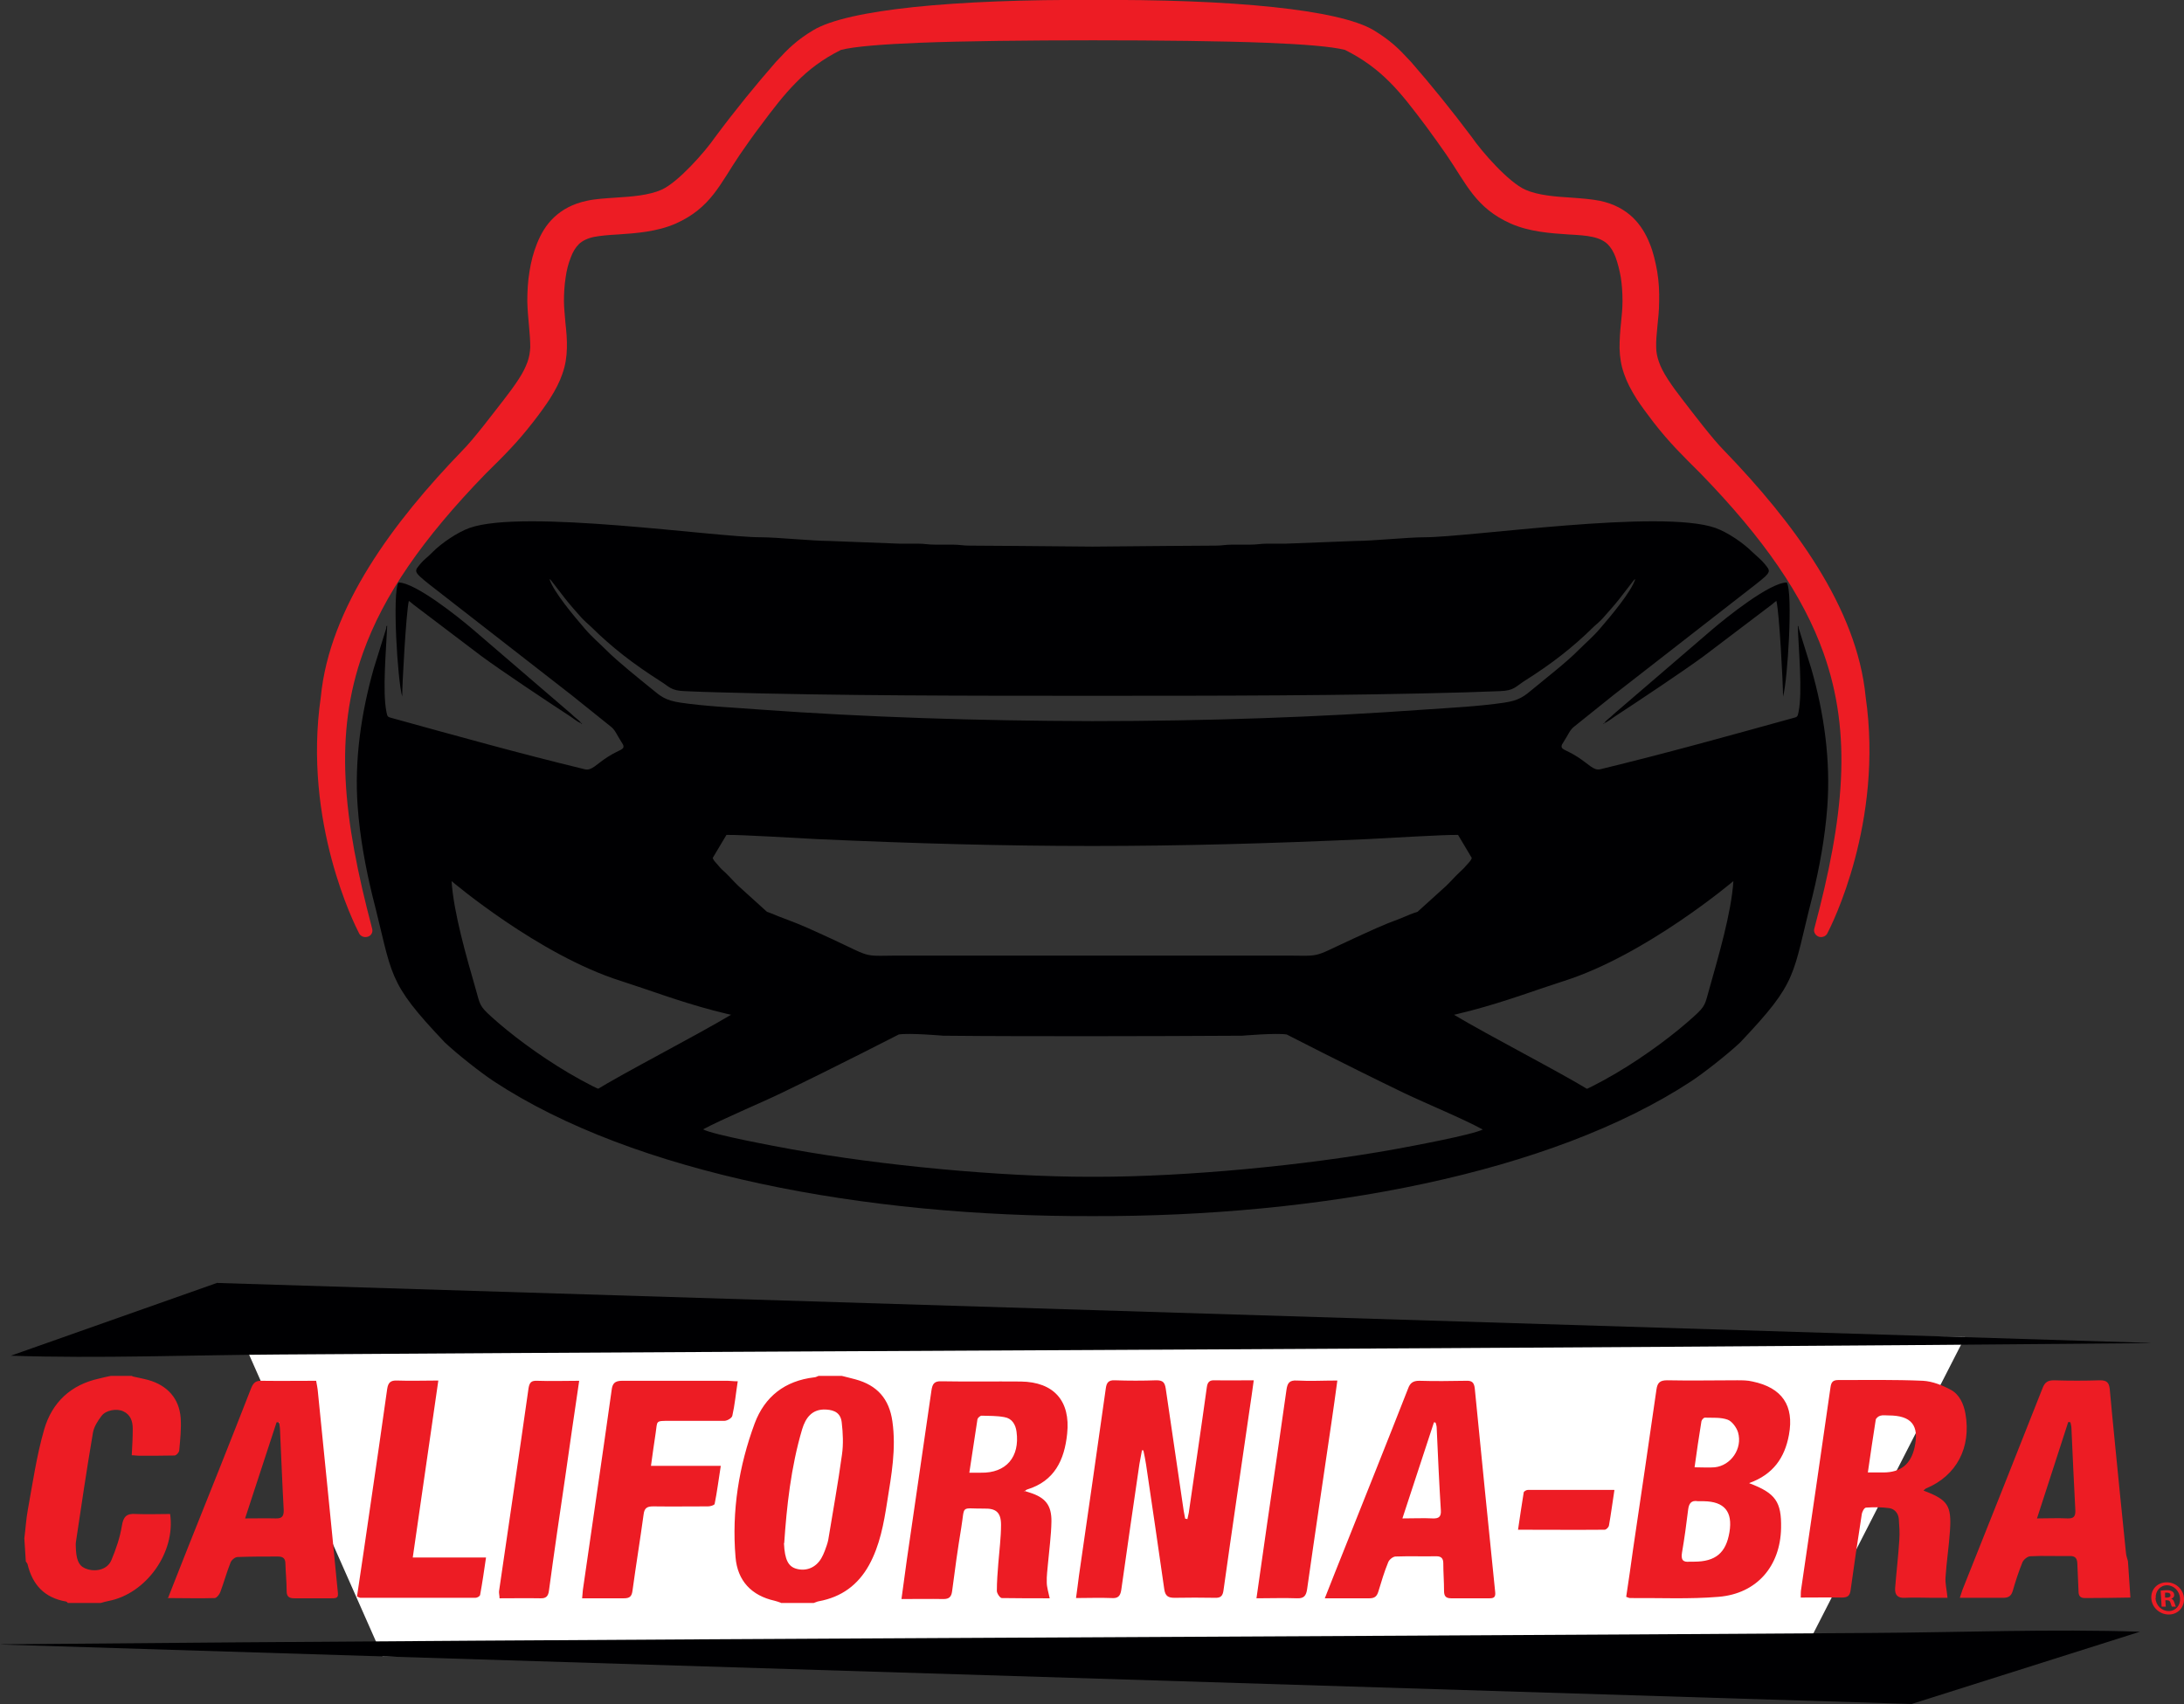
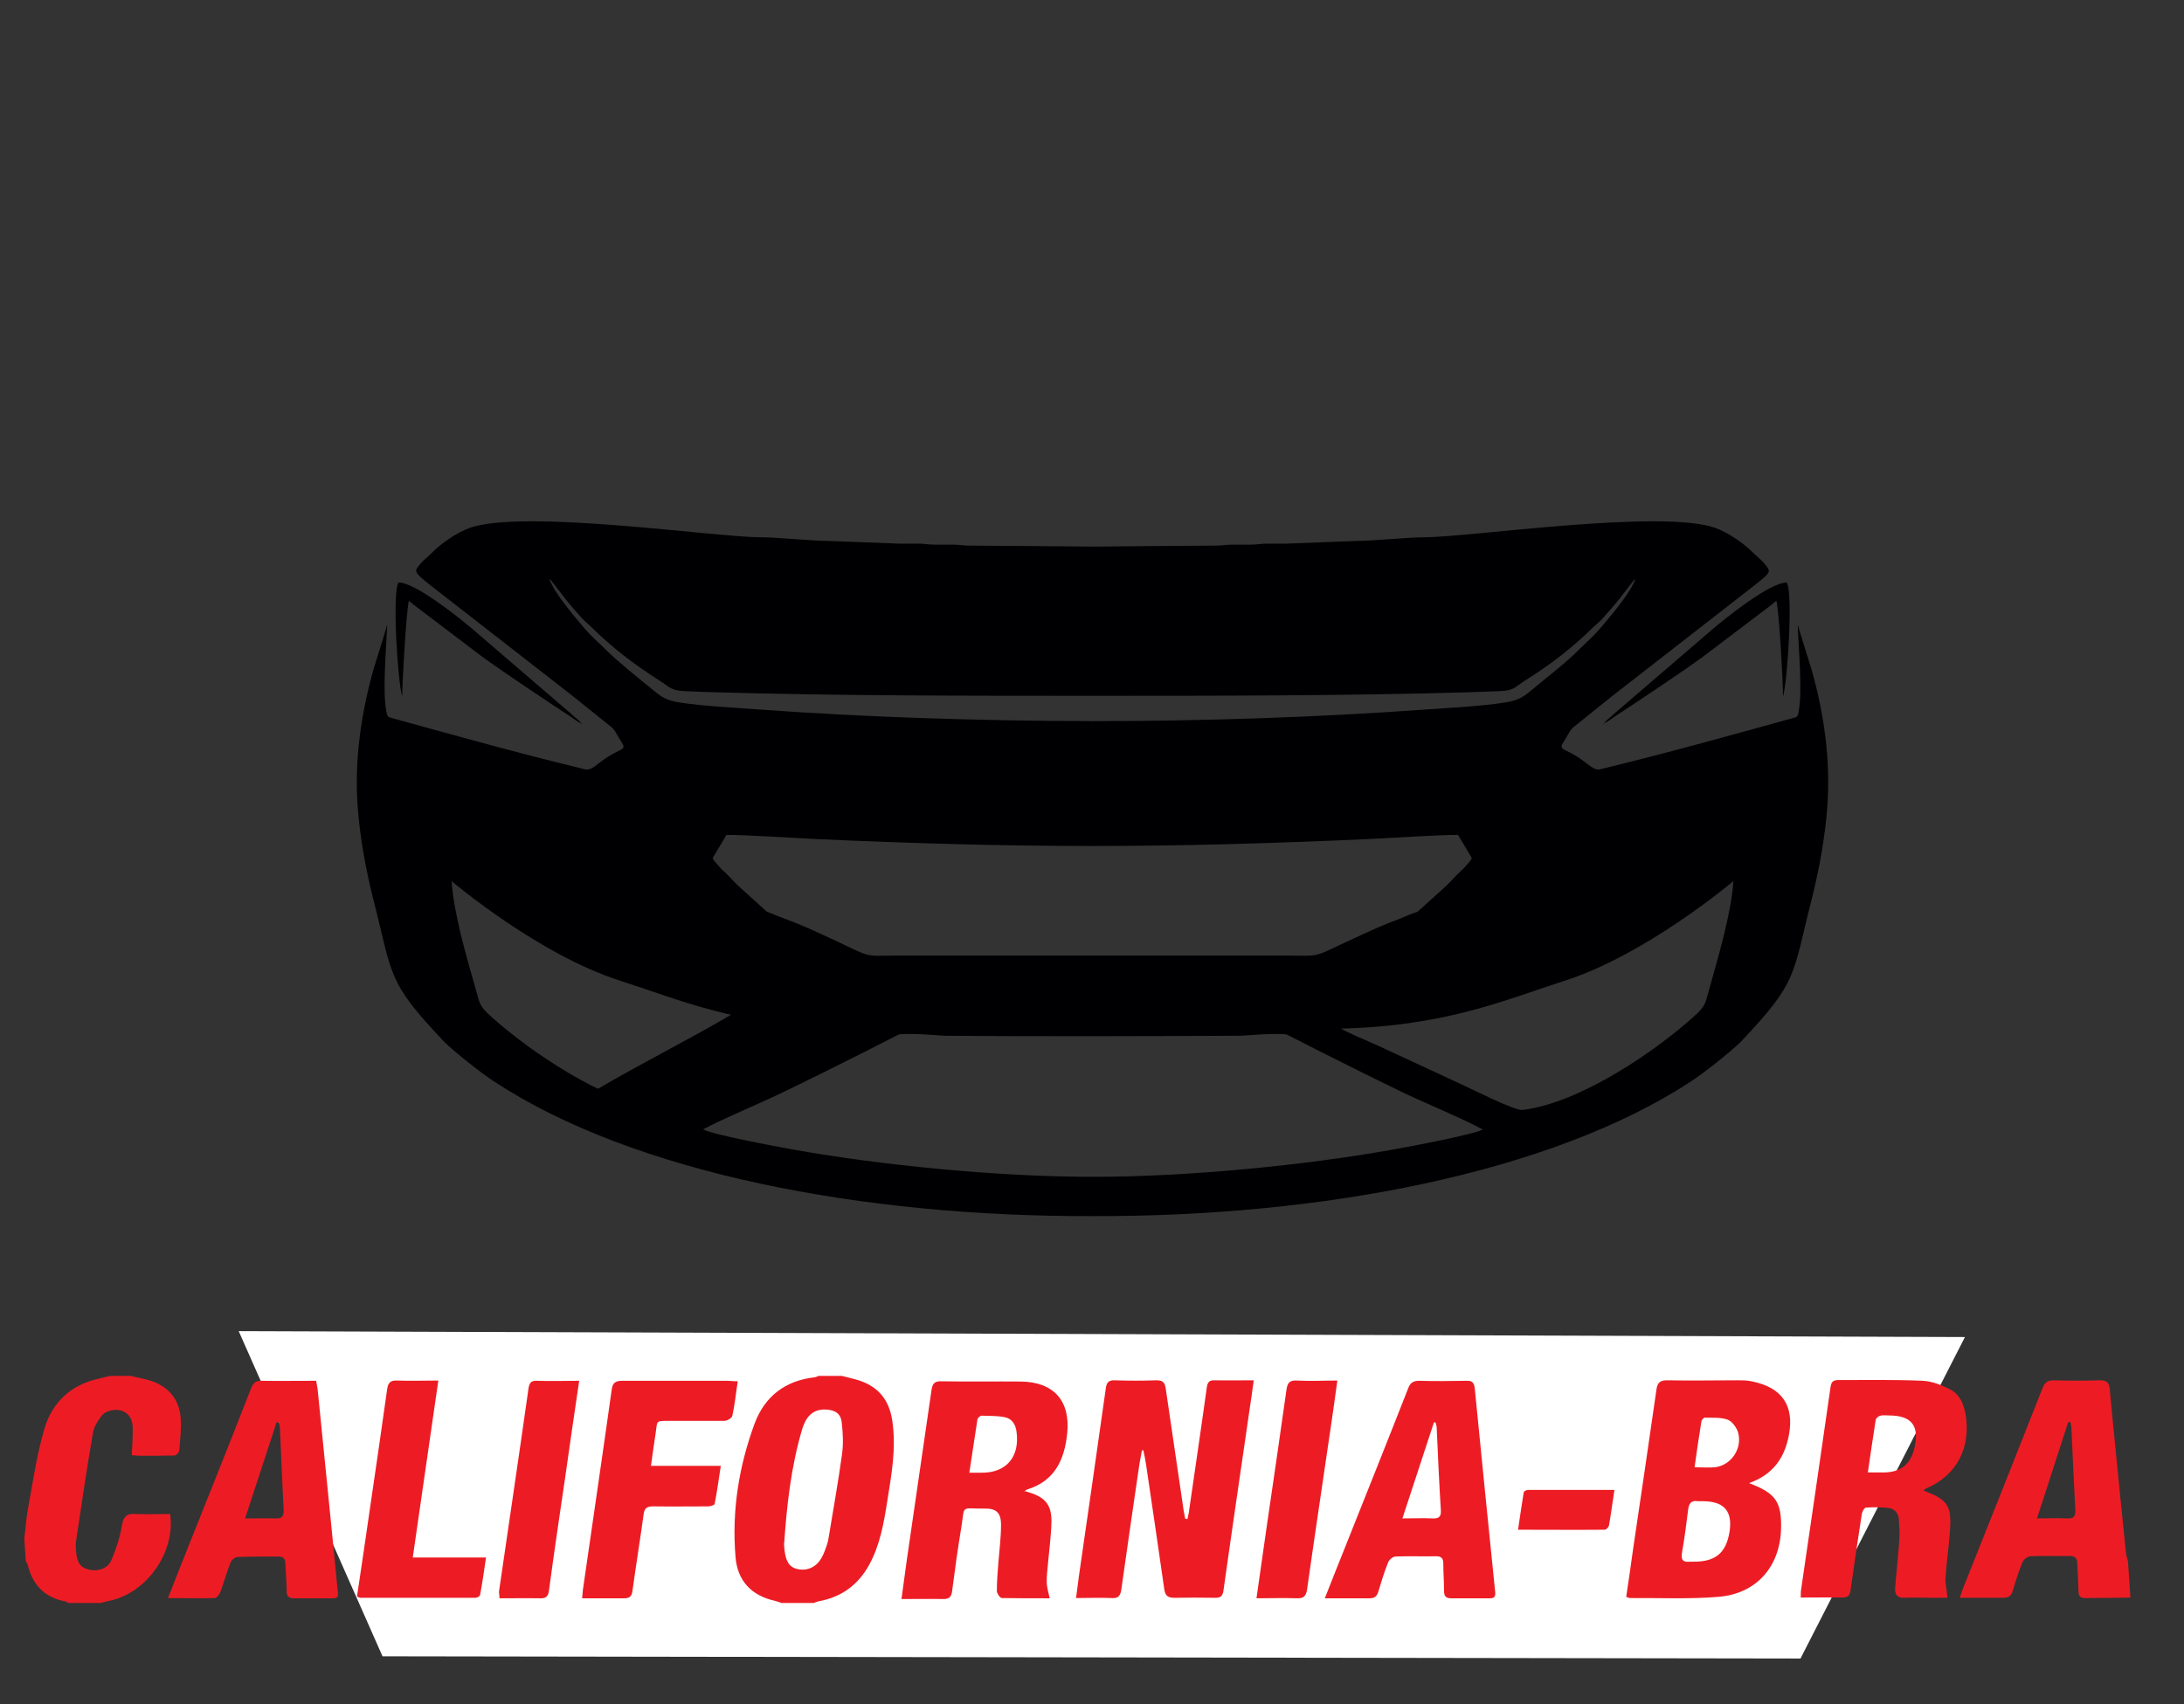
<svg xmlns="http://www.w3.org/2000/svg" id="Capa_1" version="1.1" viewBox="0 0 888.4 693.3">
  <rect x="0" y="0" width="888.4" height="693.3" fill="#333333" stroke="none" />
  <defs>
    <style> .st0 { fill: #fff; } .st0, .st1, .st2 { fill-rule: evenodd; } .st1 { fill: #000002; } .st2 { fill: #ed1c24; } </style>
  </defs>
  <g>
    <polygon class="st0" points="97.1 541.6 799.3 544 732.4 674.8 155.6 673.9 97.1 541.6" />
-     <path class="st1" d="M777.6,693.3l92.9-29.4c-35.8-1.2-73.6.3-109.6.5-252.3,1.7-505.1,2.3-757.3,4.6-.8,0-3,0-3.6.1l777.6,24.2Z" />
    <g>
      <path class="st2" d="M317.6,652.1c-.8-.3-1.7-.6-2.5-.8-9.4-2.1-15.1-8.1-15.9-17.7-1.6-19,1.4-37.2,7.8-54.5,4.1-10.9,12.3-17.3,24.2-18.7.6,0,1.2-.4,1.8-.6h9.4c1.9.5,3.7.9,5.5,1.4,8.9,2.4,13.8,7.9,15.1,17.1,1.6,11.2-.4,21.9-2.1,32.6-1.4,9-3,17.9-7.4,25.9-4.5,8.1-11.2,13-20.4,14.7-.7.1-1.4.5-2.1.7h-13.3ZM235.6,561.8c-2,13.4-3.8,26-5.6,38.6-2.3,15.6-4.6,31.2-6.7,46.8-.3,2.4-1.3,3.2-3.6,3.1-5.4-.1-10.9,0-16.5,0,0-1.2-.3-2.1-.2-2.9,4-27.5,8.1-55,12-82.6.4-2.4,1.2-3.1,3.5-3,5.5.2,11.1,0,17,0h0ZM145.2,649.7c1.9-12.6,3.7-25,5.5-37.4,2.3-15.7,4.6-31.4,6.8-47.2.4-2.6,1.4-3.5,4-3.4,5.4.2,10.8,0,16.8,0-3.5,24.2-6.9,47.8-10.4,72h29.8c-.8,5.5-1.5,10.3-2.4,15.2-.1.6-1.2,1.2-1.9,1.2-15.6,0-31.2,0-46.8,0-.3,0-.6-.2-1.3-.5h0ZM299.8,562c-1.6,0-2.7-.2-3.8-.2-14.4,0-28.7,0-43,0-3,0-3.9,1.2-4.2,3.8-3.8,27.1-7.8,54.2-11.7,81.3-.1.9-.2,1.9-.3,3.4,5.9,0,11.4,0,17,0,2.4,0,3.2-.8,3.5-3.2,1.4-10.3,3.1-20.6,4.5-30.9.3-2.5,1.3-3.3,3.8-3.3,7.5.1,14.9,0,22.4,0,1,0,2.6-.5,2.7-1,1-4.9,1.6-9.9,2.5-15.5h-28.4c.7-4.8,1.2-9,1.9-13.3.8-5.1-.3-5,5.9-5,7.3,0,14.7,0,22,0,1.2,0,3.1-1.1,3.3-2.1,1-4.4,1.4-8.9,2.2-14h0ZM68.3,650.3c3.1-7.8,5.8-14.8,8.6-21.8,8.5-21.2,17-42.5,25.3-63.8.9-2.2,2-3,4.3-2.9,7.3.1,14.6,0,22.1,0,.3,1.7.6,3.1.7,4.4,2.6,26.1,5.3,52.3,7.8,78.4.6,6.2,1.3,5.7-5,5.7-4.1,0-8.2,0-12.4,0-2.1,0-3.1-.7-3.1-2.9,0-3.7-.4-7.4-.5-11.1,0-2.2-.9-3-3.1-3-5.4,0-10.9,0-16.3.2-1.1,0-2.5,1.2-2.9,2.2-1.6,4-2.7,8.1-4.2,12.1-.4,1-1.4,2.3-2.2,2.4-6.2.2-12.4,0-19.4,0h0ZM113.4,578.7h-.9c-4.2,12.7-8.3,25.5-12.8,39.1,4.7,0,8.5-.1,12.4,0,2.6.1,3.4-.9,3.3-3.5-.6-10.9-1-21.7-1.5-32.6,0-1-.3-2.1-.4-3.1h0ZM656.7,606.3c-.8,5.2-1.4,9.8-2.2,14.3-.1.8-1.1,1.8-1.8,1.8-11.5.1-23.1,0-35.2,0,.8-5.4,1.5-10.2,2.3-15.1,0-.5,1.1-1.1,1.7-1.1,11.5,0,23.1,0,35.1,0h0ZM511.1,650.3c1.5-10.6,2.9-20.3,4.3-30.1,2.7-18.2,5.3-36.4,7.9-54.7.4-2.8,1.2-4,4.3-3.8,5.3.3,10.6,0,16.4,0-.8,6-1.6,11.6-2.4,17.1-3.3,22.6-6.7,45.2-9.9,67.8-.4,2.7-1.3,3.8-4.1,3.7-5.3-.2-10.6,0-16.6,0h0ZM538.9,650.3c6.6,0,12.3,0,18.1,0,2.2,0,3.1-.8,3.7-2.8,1.2-4,2.4-8,4-11.9.4-1,1.8-2.2,2.9-2.3,5.5-.2,11.1,0,16.7-.1,2,0,2.8.9,2.8,2.9,0,3.7.3,7.4.3,11.1,0,2.1.6,3.1,2.9,3.1,5.2,0,10.5,0,15.7,0,1.9,0,2.4-.7,2.2-2.6-2.8-27.6-5.6-55.2-8.3-82.8-.3-2.6-1.3-3.2-3.6-3.1-6.3.1-12.7.2-19,0-2.5,0-3.7.9-4.5,3.1-8.5,21.7-17.2,43.4-25.8,65-2.6,6.5-5.2,13-8.1,20.4h0ZM570.5,617.7c4.5-13.6,8.6-26.3,12.8-39,.2,0,.5,0,.7.2.1.6.4,1.2.4,1.8.5,11.2,1,22.5,1.7,33.7.2,2.7-.8,3.5-3.3,3.4-3.8-.2-7.5,0-12.3,0h0ZM782.5,606.5c9.8,3.7,11.4,6,10.7,16.3-.4,6.3-1.4,12.6-1.8,18.9-.2,2.5.5,5.2.8,8.4h-6.3c-3.7,0-7.4-.2-11,0-3,.2-4.2-1.2-4-4,.5-6.5,1.3-13.1,1.7-19.6.2-2.8,0-5.6-.2-8.4-.2-2.4-1.7-4.2-4-4.5-3.1-.4-6.2-.4-9.3-.2-.8,0-1.7,1.8-1.8,2.9-1.6,10.2-3.1,20.4-4.5,30.6-.3,2.4-1.2,3.1-3.6,3.1-5.4-.1-10.9,0-16.7,0,0-1.5,0-2.6.2-3.6,4-27.3,8-54.6,11.9-81.9.3-2.2,1-3,3.2-3,11.5,0,22.9-.2,34.4.3,3.8.2,7.9,1.8,11.4,3.7,3.5,1.9,5.2,5.8,5.9,9.7,2.4,13.8-3.6,25.2-16,30.4-.3.1-.5.4-1,.8h0ZM759.8,599.1h0c2.5,0,4.4,0,6.3,0,7.1,0,11.2-3.4,12.7-10.2,2-9-1.3-13-10.6-13-1.1,0-2.3-.2-3.3.1-.8.2-1.8,1-1.9,1.7-1.1,6.9-2.1,13.8-3.2,21.4h0ZM416.7,606.6c.9.3,1.5.5,2.2.7,6.3,2,8.9,5.1,8.8,11.8-.1,5.7-.9,11.3-1.4,17-.2,2.5-.6,5.1-.5,7.7,0,2,.7,4.1,1.2,6.5-6.2,0-12.8,0-19.5-.1-.7,0-2-1.9-2-2.9,0-3.8.3-7.6.6-11.3.4-5.2,1.1-10.4,1.1-15.6s-2.2-6.7-6.8-6.6c-9.9.1-7.8-1.8-9.4,7.9-1.4,8.5-2.6,17.1-3.7,25.7-.3,2.3-1.2,3.2-3.5,3.2-5.5-.1-11,0-17.1,0,.8-5.8,1.5-11,2.2-16.1,3.3-22.9,6.7-45.8,10-68.8.4-2.6,1.1-3.8,4-3.7,10.8.2,21.6,0,32.4.1,13.4.2,20.2,7.9,18.8,21.2-1.1,10.8-5.2,19.3-16.2,22.7-.4.1-.7.4-1.3.9h0ZM394.3,599.2h0c2.1,0,3.4,0,4.7,0,10.3.2,15.9-6.4,14.5-16.7-.4-3-1.9-5.4-4.9-5.9-3.1-.6-6.2-.5-9.3-.6-.6,0-1.6.9-1.7,1.5-1.1,7-2.1,14-3.3,21.7h0ZM711.6,603.5c10.7,4,13.1,7.6,12.9,18.2-.3,15.5-9.8,26.7-25.4,28-11.9,1-24,.4-36,.5-.4,0-.8-.2-1.6-.5,1-6.5,1.9-12.9,2.8-19.4,3.2-21.6,6.4-43.2,9.5-64.9.4-2.9,1.5-3.8,4.4-3.8,9.5.2,18.9,0,28.4,0,2.1,0,4.3,0,6.3.5,12,2.5,17,9.8,14.8,21.7-1.7,9.3-6.4,16.1-16.1,19.6h0ZM689.1,635.4h0c8.8,0,13-3.6,14.4-12,1.4-8.4-2.1-12.5-10.5-12.6-.8,0-1.6,0-2.3,0-2.8-.5-3.7,1-4,3.4-.7,5.8-1.5,11.7-2.5,17.5-.5,3,.4,4,3.2,3.7.6,0,1.1,0,1.7,0h0ZM689.3,597h0c3.2,0,5.7.2,8.2,0,6.6-.7,11.4-7.6,9.5-14.2-.6-2-2.5-4.6-4.3-5.2-2.8-1-6.1-.7-9.2-.8-.5,0-1.3.9-1.4,1.5-1,6.1-1.9,12.2-2.8,18.8h0ZM464.5,590.2c-.3,1.8-.7,3.6-1,5.4-2.5,17.1-5,34.2-7.4,51.3-.4,2.6-1.4,3.5-4,3.3-4.6-.2-9.3,0-14.4,0,.5-3.4.8-6.2,1.2-9.1,3.7-25.4,7.3-50.7,10.9-76.1.3-2.3,1-3.5,3.6-3.4,5.7.2,11.4.2,17,0,2.7,0,3.4.9,3.8,3.4,2.4,16.6,4.9,33.1,7.3,49.7.2,1.1.4,2.2.6,3.2.3,0,.6.1.9.2.2-1.2.6-2.3.7-3.5,2.4-16.7,4.9-33.4,7.2-50.1.3-2.3,1.2-3,3.3-2.9,5.1.1,10.2,0,15.8,0-.6,4.5-1.2,8.6-1.8,12.6-3.5,24.2-7.1,48.5-10.5,72.8-.3,2.3-1.1,3.2-3.5,3.1-5.5-.1-10.9-.1-16.4,0-2.6,0-3.8-.7-4.2-3.5-2.4-16.9-4.9-33.8-7.4-50.7-.3-2-.7-3.9-1.1-5.8-.2,0-.5,0-.8,0h0ZM53.8,559.8h-8.7c-1.6.3-3.2.7-4.8,1.1-11.5,2.5-19.1,9.7-22.3,20.6-3.1,10.7-4.7,21.9-6.7,32.9-.7,3.8-.9,7.7-1.4,11.5l.6,9.4c.2.4.6.7.7,1.1,2,8.4,6.9,13.7,15.6,15.2.3,0,.6.4.8.6h13.4c1-.3,2.1-.6,3.1-.8,15.3-2.9,27.4-19.7,25.1-35.4-4.6,0-9.3.2-13.9,0-3.7-.3-5.1,1-5.7,4.7-.8,4.9-2.4,9.6-4.3,14.1-1.5,3.6-5.8,4.8-9.6,3.7-3.2-.9-4.5-3-4.8-7.8,0-1.1-.2-2.3,0-3.4,2.2-14.8,4.4-29.6,6.9-44.3.4-2.5,2-4.9,3.5-6.9,1.8-2.4,6.2-3.1,8.8-1.9,3.1,1.4,3.9,4.2,3.9,7.1,0,3.5-.2,7.1-.4,10.8,1.1,0,2,.2,3,.2,4.8,0,9.6,0,14.4-.1.7,0,1.8-1.2,1.9-2,.4-4.4.9-8.9.6-13.3-.6-7.9-5.4-13.2-13.1-15.4-2.2-.6-4.4-1-6.6-1.5h0ZM866.6,650l-1-14.8c-.3-1.1-.7-2.2-.8-3.3-.8-7.8-1.6-15.7-2.4-23.6-1.4-14.4-2.9-28.7-4.2-43.1-.3-2.8-1.3-3.6-4-3.6-6.2.2-12.5.2-18.7,0-2.5,0-3.7.8-4.6,3.1-10.8,27.4-21.7,54.8-32.6,82.1-.3.9-.6,1.8-1.1,3.3,6.2,0,11.9,0,17.7,0,2.3,0,3.3-.9,3.9-3,1.1-3.9,2.4-7.8,3.9-11.5.5-1.1,2-2.3,3.1-2.4,5.4-.3,10.9,0,16.3-.1,2,0,2.8.9,2.9,2.9.1,3.8.4,7.6.5,11.5,0,1.8.7,2.7,2.6,2.7,6.1,0,12.2-.1,18.4-.2h0ZM842.2,578.7c.1.7.4,1.5.4,2.2.5,11.2,1,22.4,1.6,33.6.1,2.5-.7,3.4-3.2,3.3-3.9-.2-7.7,0-12.4,0,4.4-13.5,8.5-26.3,12.7-39.2.3,0,.6,0,.9.1h0ZM318.9,627.9h0c.3,6.8,1.8,9.5,5.1,10.4,4,1.1,7.9-.5,10.1-4.3.5-.9,1-1.9,1.4-3,.5-1.4,1.1-2.9,1.4-4.4,1.9-11.6,4-23.1,5.6-34.8.6-4.2.4-8.7-.1-13-.4-3.7-2.7-5.1-6.4-5.3-5.7-.3-8.3,3.4-9.7,8-4.6,15.5-6.3,31.6-7.3,46.3Z" />
-       <path class="st2" d="M888.4,650.3c.2,3.7-2.5,6.6-6.2,6.6s-6.9-2.9-7.1-6.6c-.2-3.7,2.5-6.5,6.3-6.5,3.7,0,6.8,2.9,7,6.5h0ZM876.8,650.3h0c.2,2.9,2.5,5.2,5.4,5.2,2.8,0,4.8-2.3,4.6-5.2-.2-2.9-2.5-5.3-5.3-5.3-2.8,0-4.8,2.4-4.6,5.2h0ZM881,653.7l-.2-2.6h.7c.8,0,1.2.3,1.4,1,.3.8.4,1.4.6,1.6h1.6c-.1-.2-.3-.6-.6-1.6-.3-.9-.6-1.4-1.3-1.6h0c.7-.3,1.3-.8,1.2-1.6,0-.6-.3-1.1-.8-1.4-.5-.3-1-.5-2.2-.5s-1.9.1-2.5.2l.4,6.5h1.5ZM880.8,650h.7c.8,0,1.5-.3,1.4-1,0-.6-.5-1-1.4-1s-.7,0-.8,0v1.9Z" />
    </g>
-     <path class="st1" d="M88.5,521.9l-84.1,29.7c35.8,1.2,73.6-.3,109.6-.5,252.3-1.7,505.1-2.3,757.3-4.6.8,0,3,0,3.7-.1l-786.5-24.4Z" />
  </g>
-   <path class="st2" d="M444.4,0h.1c26.8-.2,52.9.7,73.6,2.9,18.9,2,33.5,5.1,40.7,9.4,3.4,2.1,5.9,3.9,8.2,5.9,2.2,1.9,4.2,4,6.7,6.7,0,0,.1.1.2.2,8.3,9.5,16.7,19.9,24.8,30.7,4.2,6.1,15,18.4,21.8,21.4,5.2,2.3,12.2,2.8,18.5,3.2,4.2.3,8.2.6,11.8,1.3,5.7,1.2,10,3.6,13.3,6.7,3.2,3.1,5.4,6.7,7,10.8,1.4,3.4,2.3,7.3,3,11.2.7,4.1.9,8.3.8,12.3,0,3.7-.4,6.9-.7,10h0c-.3,3.1-.6,6.1-.5,8.6,0,2,.4,3.9,1.1,5.9.7,2.1,1.9,4.4,3.7,7.2,1.7,2.6,3.8,5.5,6,8.3,4.4,5.7,12.2,16,16.9,20.7,28,29,54,63.8,57.5,100.1h0c7.4,51.2-14,93.2-15.5,96.1-.5,1.2-1.9,1.9-3.3,1.6-1.5-.4-2.5-1.9-2.1-3.3,12.1-45.3,15.6-79.1,3.7-112.4-8.3-23.2-24.1-46.2-49.8-72.7-7.4-7.4-12.7-12.5-19.3-21-2.5-3.3-5-6.6-6.8-9.4-2.4-3.8-4.1-7.1-5.2-10.4-1.2-3.4-1.7-6.7-1.8-10.3,0-3.4.2-6.8.6-10.4h0c.3-2.9.6-5.9.6-8.8,0-3.2-.2-6.5-.7-9.7-.5-2.8-1.2-5.6-2.1-8.1-.8-2.2-1.9-4-3.3-5.4-1.4-1.3-3.3-2.3-6.1-2.9-2.6-.6-6-.8-9.7-1-7.6-.5-15.9-1.1-23.5-4.4-14.4-6.4-18.1-16.2-26.2-28-2.7-3.9-5.5-7.8-8.3-11.6-5.2-6.9-9.7-12.9-14.8-18-5-5-10.6-9.3-18.2-13.1-5.5-1.4-17-2.3-32-2.9-17.7-.7-44.1-1-70.5-1-26.4,0-52.8.3-70.5,1-15,.6-26.5,1.5-32,2.9-7.6,3.8-13.2,8.1-18.1,13.1-5.1,5.1-9.6,11-14.8,18-2.9,3.8-5.6,7.7-8.3,11.6-8,11.8-11.7,21.6-26.1,28-7.6,3.3-16,3.9-23.5,4.4-3.7.2-7.1.5-9.7,1-2.8.6-4.7,1.6-6.1,2.9-1.4,1.4-2.5,3.2-3.3,5.4-1,2.5-1.7,5.2-2.1,8.1-.5,3.2-.7,6.5-.7,9.7,0,2.9.4,5.9.6,8.8h0c.4,3.6.7,7,.6,10.4-.1,3.6-.6,6.9-1.8,10.3-1.1,3.3-2.8,6.6-5.2,10.4-1.9,2.9-4.3,6.2-6.8,9.4-6.6,8.5-11.8,13.6-19.3,21-25.7,26.5-41.5,49.5-49.8,72.7-11.9,33.2-8.3,67.1,3.7,112.4.4,1.5-.5,3-2.1,3.3-1.4.3-2.8-.4-3.3-1.6-1.5-2.9-22.9-45-15.5-96h0c3.5-36.4,29.5-71.2,57.5-100.2,4.8-4.8,12.5-15.1,16.9-20.7,2.2-2.8,4.3-5.7,6-8.3,1.8-2.7,2.9-5,3.7-7.2.7-2,1-3.9,1.1-5.9,0-2.5-.2-5.4-.5-8.6h0c-.3-3.1-.6-6.4-.7-10,0-4,.2-8.2.9-12.3.6-3.9,1.6-7.7,3-11.2,1.6-4,3.7-7.7,7-10.8,3.3-3.1,7.6-5.5,13.3-6.7,3.6-.8,7.6-1,11.9-1.3,6.3-.4,13.3-.9,18.5-3.2,6.7-3,17.6-15.3,21.8-21.4,8.1-10.9,16.5-21.2,24.8-30.7,0,0,.1-.1.2-.2,2.5-2.7,4.5-4.8,6.7-6.7,2.3-2,4.7-3.8,8.2-5.9,7.1-4.3,21.8-7.4,40.7-9.4C391.4.8,417.5-.2,444.3,0h.1Z" />
  <g>
    <path class="st1" d="M312.5,401.5c-1.2,7.9-89.5,48.3-78.6,50.1l35.7,6.1,82.9-36,5.2-10.5s-16.9-10.5-24.4-10.5-14.3,1-14.3,1l-6.6-.3Z" />
    <path class="st1" d="M603,459.5c-7.8-4.3-22.9-10.5-32.1-14.9-22.8-11-47.5-23.7-47.5-23.7-4.3-.7-18.1.5-18.1.5-19.9.1-40.4.2-60.8.2-20.5,0-40.9,0-60.8-.2,0,0-13.8-1.2-18.1-.5,0,0-24.7,12.7-47.5,23.7-9.1,4.4-24.3,10.7-32.1,14.9,4,2.2,29.4,6.9,36,8.1,36.5,6.6,84.8,11.2,121.4,11.2h2.5c36.6,0,84.9-4.6,121.4-11.2,6.6-1.2,31.9-5.9,36-8.1h0ZM444.4,388.8h75.1c19.5-.1,12.7,1.5,30.8-6.8,7.9-3.6,11.5-5.4,19.6-8.4,2.2-.9,4.8-2.1,6.7-2.6l11.6-10.5c2-1.9,3.5-3.7,5.4-5.5,1.2-1.2,1.6-1.4,2.6-2.6,1.3-1.5,2-2,2.5-3.3l-5.6-9.4c-6.2-.1-28.5,1.3-36.7,1.7-40.1,1.8-75.5,2.8-112.1,2.8h0c-36.5,0-72-1-112.1-2.8-8.1-.4-30.4-1.8-36.7-1.7l-5.6,9.4c.5,1.3,1.3,1.8,2.5,3.3,1,1.2,1.4,1.5,2.6,2.6,1.9,1.8,3.5,3.7,5.4,5.5l11.6,10.5c1.9.6,4.4,1.8,6.7,2.6,8.1,3,11.7,4.8,19.6,8.4,18.1,8.4,11.3,6.7,30.8,6.8h75.1,0ZM444.4,293.4h0c46.2,0,92.4-1.6,135.1-4.7,10.3-.7,22.2-1.3,32.3-2.8,6.2-.9,8.2-2.6,11.8-5.6,5.4-4.5,13.8-11,18.5-15.8,2.9-2.9,5.9-5.4,8.7-8.7,4.3-5,12.7-14.9,14.4-20.2-.6.4-.2.1-.7.6l-5.8,7.5c-2.2,2.8-4.4,5.2-6.6,7.7-1,1.2-2.5,2.4-3.7,3.5-8.7,8.6-17.4,15.3-28.2,22.1-3.9,2.5-4.3,4-10.1,4.2-4.7.2-9.4.3-14.1.5-49,1.4-101,1.4-151.7,1.4h0c-50.7,0-102.7,0-151.7-1.4-4.7-.1-9.4-.3-14.1-.5-5.7-.2-6.2-1.8-10.1-4.2-10.8-6.9-19.4-13.5-28.1-22.1-1.2-1.1-2.6-2.3-3.7-3.5-2.2-2.5-4.4-4.9-6.6-7.7l-5.8-7.5c-.5-.5-.1-.2-.7-.6,1.7,5.3,10.1,15.2,14.4,20.2,2.8,3.3,5.8,5.8,8.7,8.7,4.8,4.8,13.1,11.4,18.5,15.8,3.6,3,5.6,4.7,11.8,5.6,10.1,1.5,22,2,32.3,2.8,42.7,3.1,88.9,4.6,135.1,4.7h0ZM444.4,222.4h0c21.5-.2,44.9-.4,50-.4,2.8,0,4-.4,6.8-.4,2.4,0,4.8,0,7.2,0,2.9,0,4.5-.4,6.8-.4,2.5,0,5.1,0,7.7,0l28.6-1.1c6.6,0,21.3-1.5,27.8-1.5,18.7,0,96.4-11.6,118.5-3.8,5,1.8,11.3,6.1,14.9,9.7,2.2,2.1,3.7,3.2,5,4.8,2.6,3.2,3.2,3.2-3.7,8.6-19.3,15-38.5,30-57.8,45l-15.7,12.6c-1.6,1.2-2.1,2.4-3.1,4.1l-2,3.3c-.9,2.2,1.4,1.9,6.2,5,4.7,3,6.6,5.7,9.3,5.1,27.2-6.6,51.5-13.4,78.3-20.8,2-.5,2-.6,2.4-2.5,1.7-8.4,0-25.3-.3-35.1.3.5.2-.4.4,1.1l5.1,16.4c5.2,18.1,7.9,37.2,6.5,56.2-.9,12.3-3.2,24.7-6,36.2-8.5,33.1-5.5,34.4-29.5,59.7-5,4.7-14.5,12.2-19.8,15.7-57.1,37.5-150.7,55.2-243.6,54.9h0c-92.9.3-186.5-17.3-243.6-54.9-5.3-3.5-14.8-11-19.8-15.7-24-25.3-21-26.6-29.5-59.7-2.8-11.5-5.1-23.9-6-36.2-1.4-19,1.4-38.1,6.5-56.2l5.1-16.4c.1-1.5,0-.7.4-1.1-.4,9.7-2,26.7-.3,35.1.4,1.9.4,2,2.4,2.5,26.8,7.4,51.1,14.2,78.3,20.8,2.8.7,4.7-2.1,9.4-5.1,4.7-3,7.1-2.8,6.1-5l-2-3.3c-1-1.7-1.5-2.9-3.1-4.1l-15.7-12.6c-19.3-15-38.5-30-57.8-45-6.9-5.5-6.3-5.4-3.7-8.6,1.3-1.6,2.9-2.6,5-4.8,3.5-3.5,9.9-7.9,14.9-9.7,22.1-7.8,99.8,3.8,118.5,3.8,6.5,0,21.2,1.5,27.8,1.5l28.6,1.1c2.5,0,5.1,0,7.7,0,2.4,0,4,.4,6.8.4,2.4,0,4.8,0,7.2,0,2.8,0,4,.4,6.8.4,5.1,0,28.5.2,50,.4h0ZM236.3,294.2c-1.2-.3-3.2-2-4.6-2.9-9.2-6-27.8-18.4-35.8-24.3l-27.7-21c-.8-.6-1.1-1-1.9-1.5-1.1,4.8-2.7,33.7-2.7,38.9-1.9-6.5-4.1-42.6-1.5-46.4,6.9,0,24.8,14.4,30.4,19.2l39.8,34.2c1.9,1.9,3.1,2.4,4.1,3.8h.4c0,0-.4.4-.4.4v-.4h0ZM183.7,358.5s35.3,30,68.8,40.6c22.9,7.3,47.7,18.4,90.8,19.4-2.5,1.7-8.8,4.3-12,5.6-4.2,1.8-8,3.8-12.2,5.6-8.3,3.7-16.3,7.6-24.6,11.4-4,1.8-21.9,10.9-25,10.5-23.6-2.9-54.6-24.3-69.6-37.9-5-4.5-4.6-5-6.4-11.3-3.7-12.9-9-31.1-9.8-43.9h0ZM652.5,294.2v.4l-.4-.3h.4c1-1.5,2.2-2,4.1-3.9l39.8-34.2c5.6-4.8,23.5-19.2,30.4-19.2,2.6,3.8.4,39.8-1.5,46.4,0-5.2-1.5-34.1-2.7-38.9-.8.5-1.1.9-1.9,1.5l-27.7,21c-8,5.9-26.6,18.3-35.8,24.3-1.5,1-3.5,2.6-4.6,2.9h0ZM705.1,358.5c-.8,12.9-6.2,31-9.8,43.9-1.8,6.3-1.4,6.8-6.4,11.3-15,13.6-46,35.1-69.6,37.9-3.1.4-21-8.7-25-10.5-8.3-3.8-16.3-7.6-24.6-11.4-4.2-1.9-8-3.8-12.2-5.6-3.1-1.4-9.4-4-12-5.6,43-1,67.9-12.1,90.8-19.4,33.5-10.7,68.8-40.6,68.8-40.6Z" />
-     <path class="st1" d="M576.3,401.5c1.2,7.9,89.5,48.3,78.6,50.1l-35.7,6.1-82.9-36-5.2-10.5s16.9-10.5,24.4-10.5,14.3,1,14.3,1l6.6-.3Z" />
  </g>
</svg>